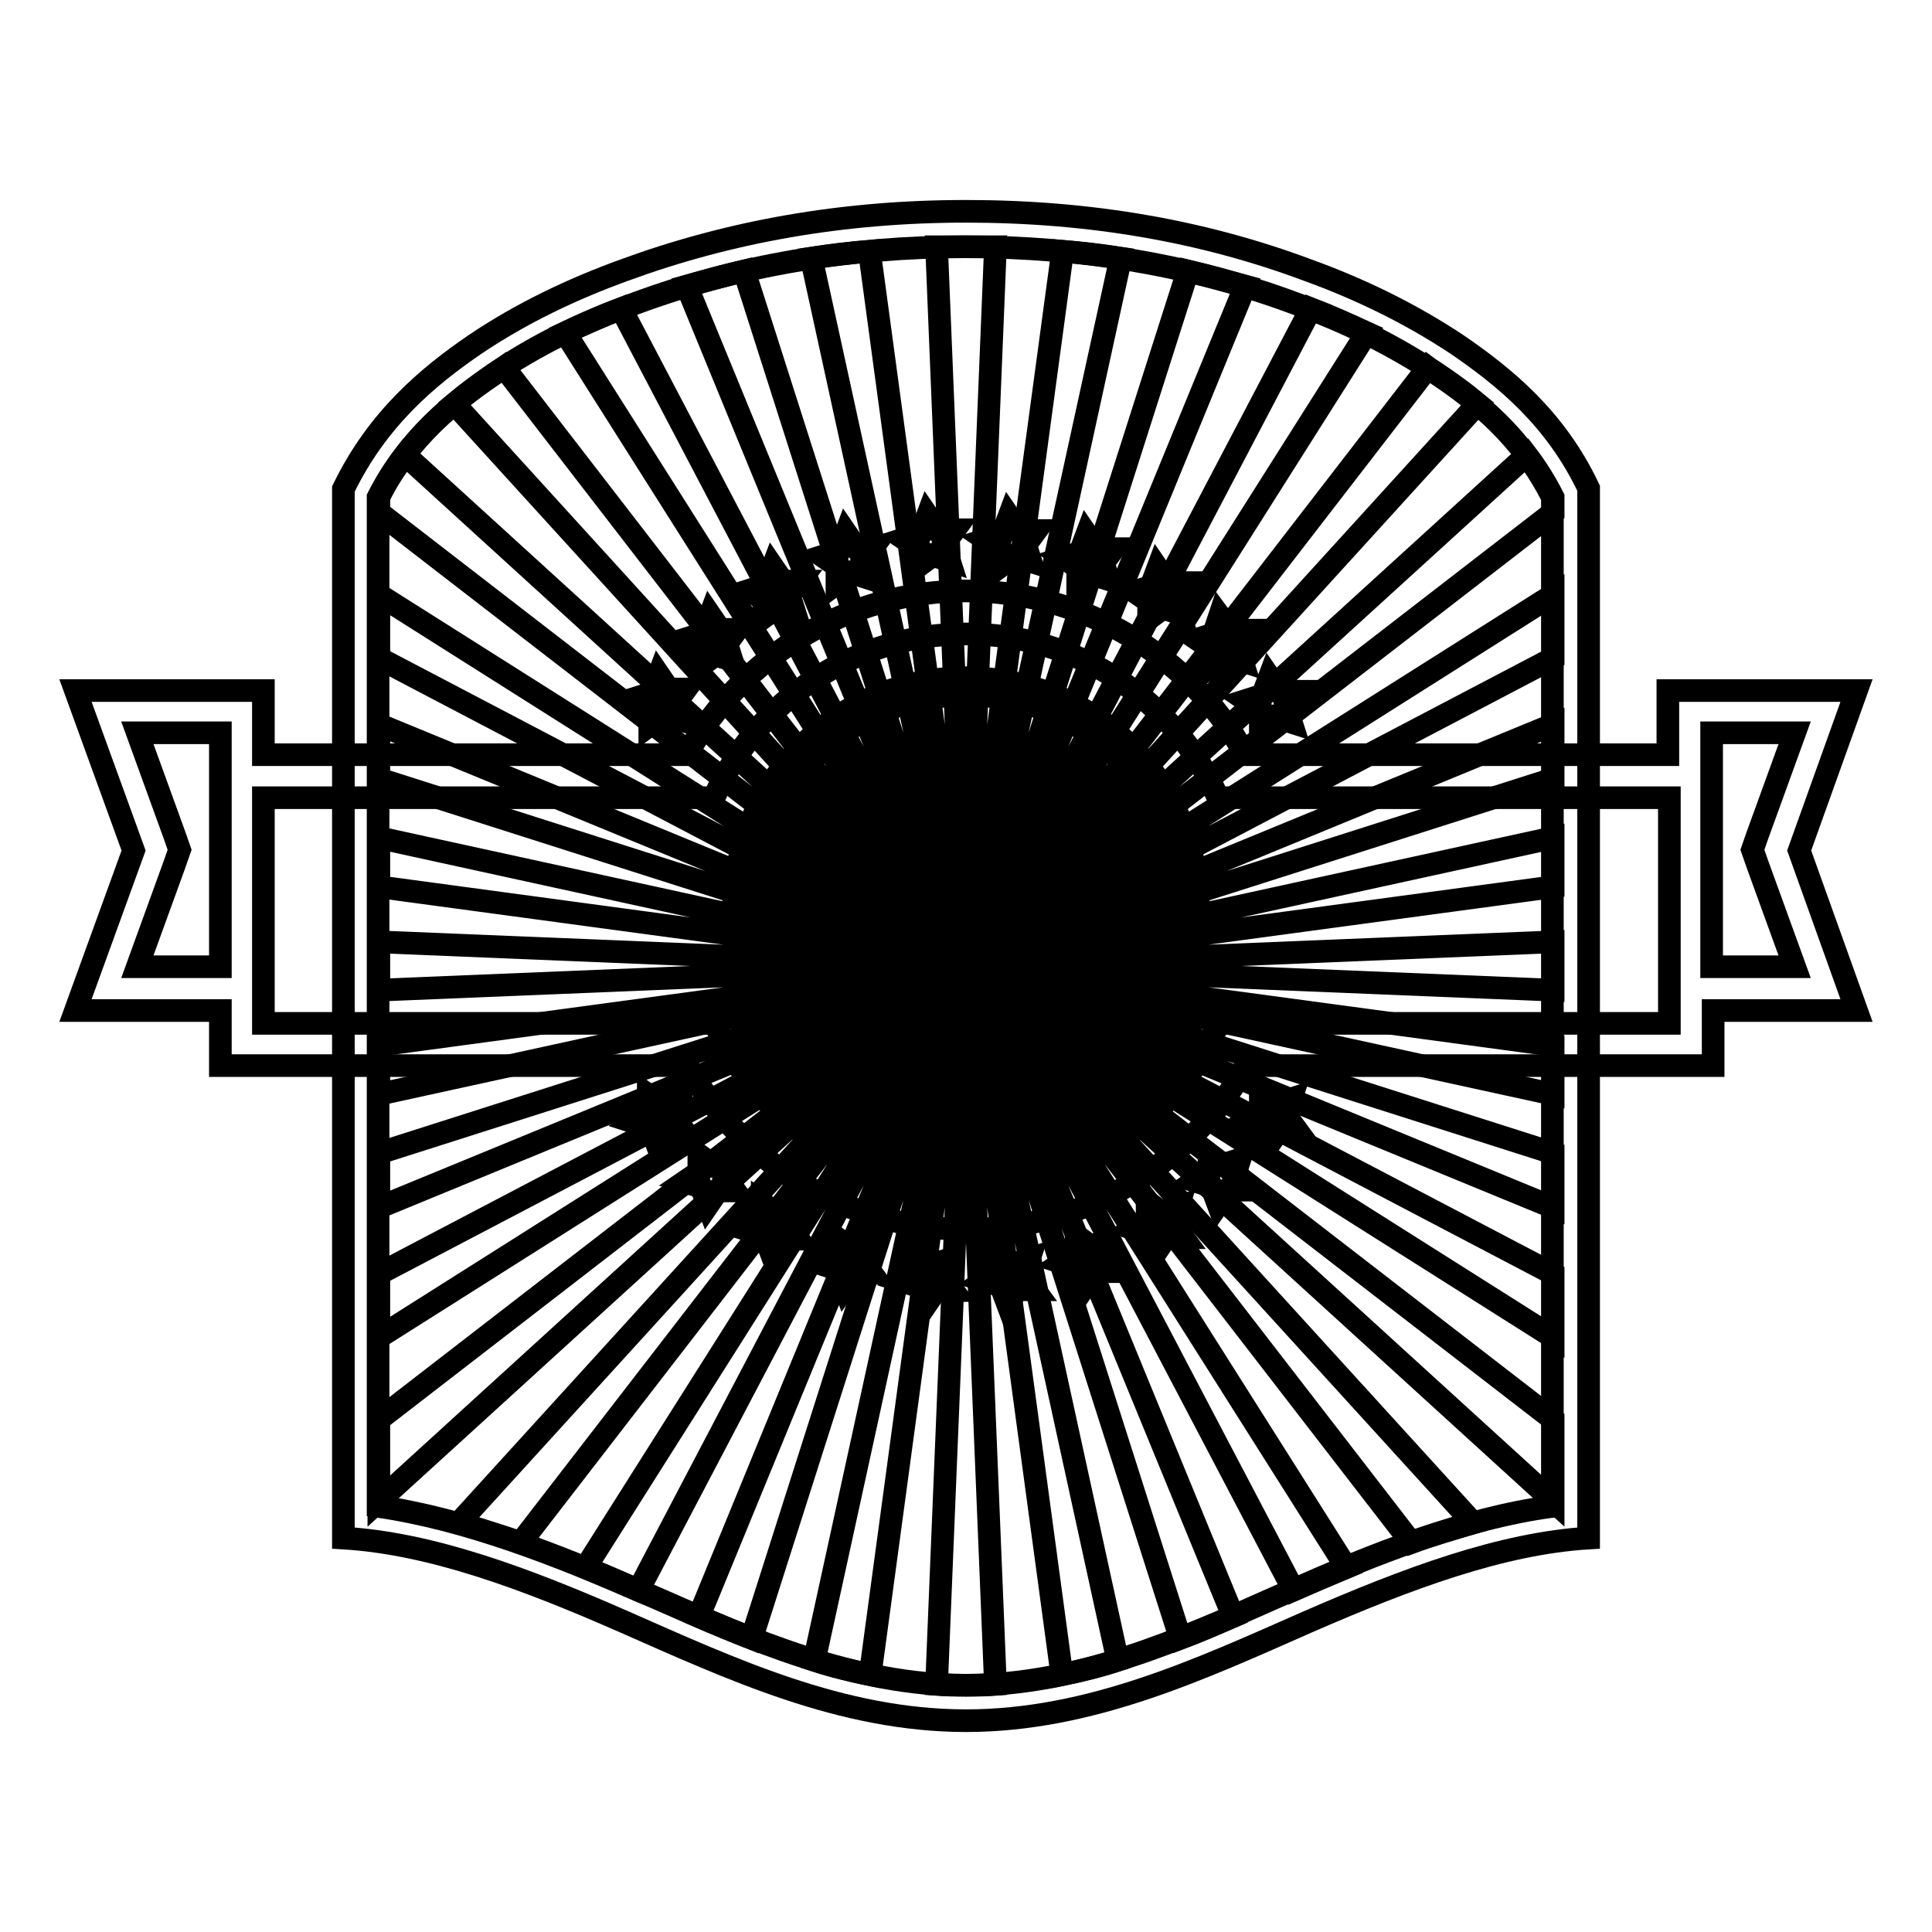
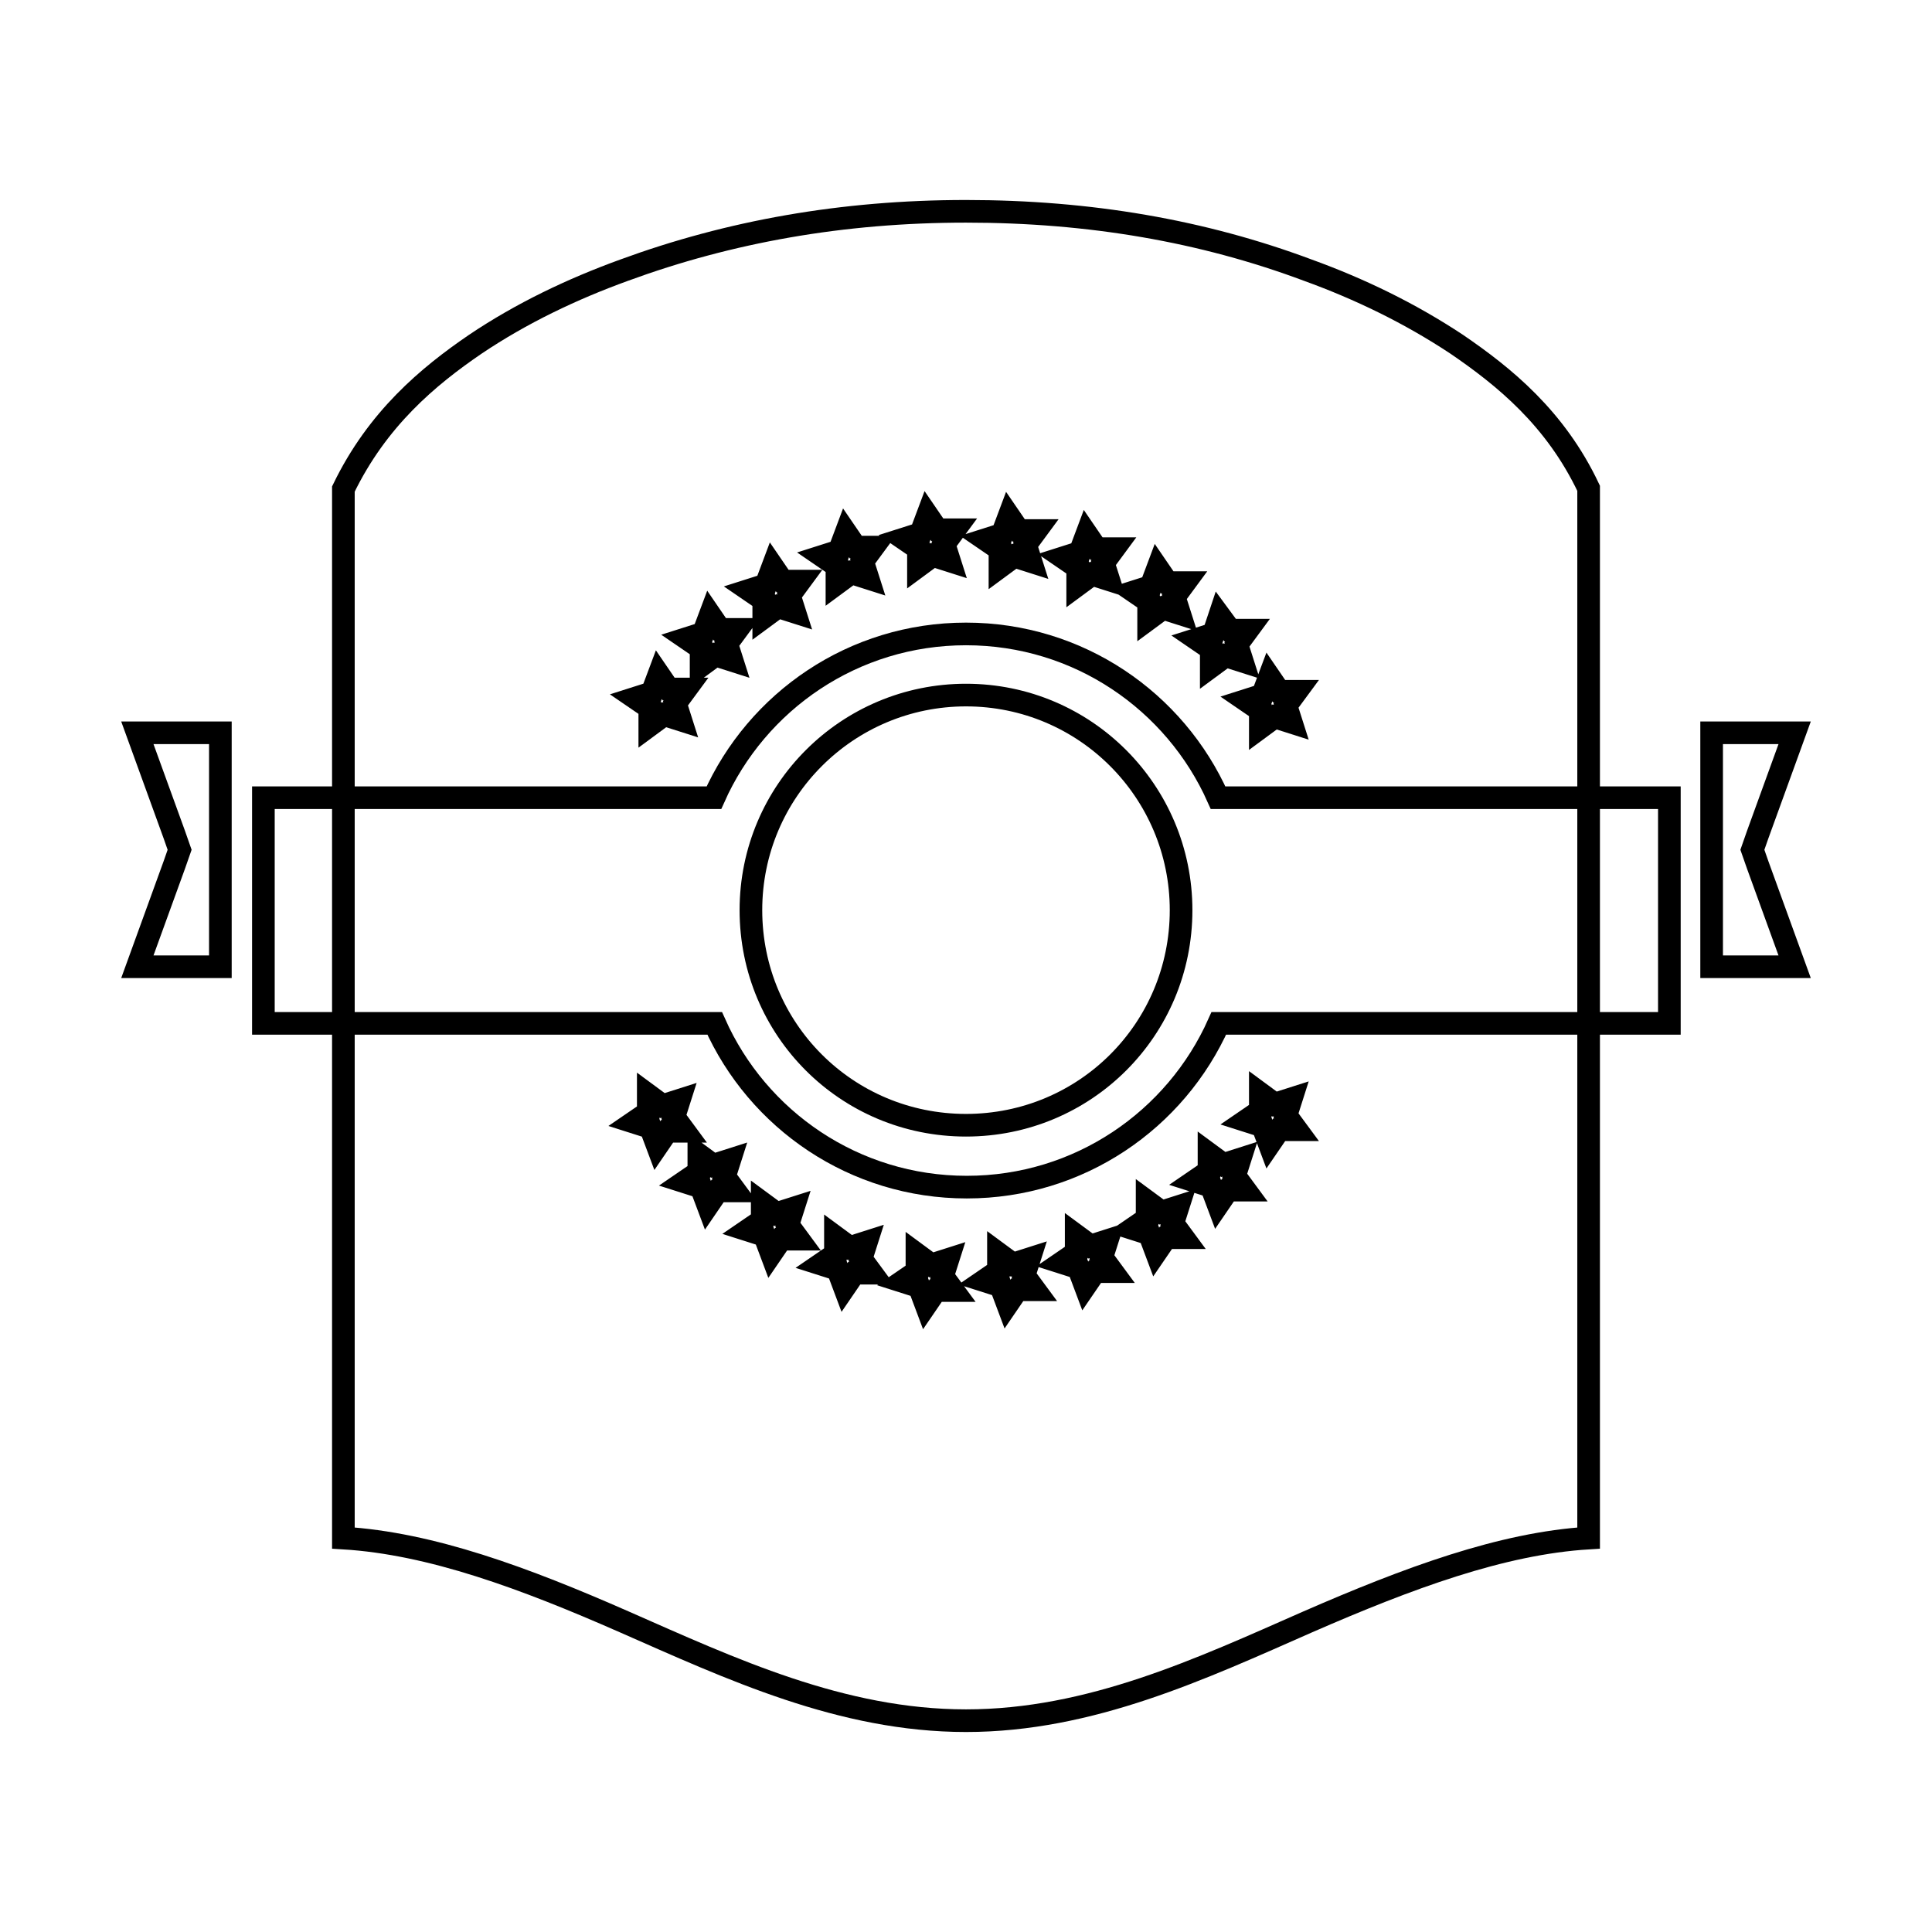
<svg xmlns="http://www.w3.org/2000/svg" version="1.1" x="0px" y="0px" viewBox="0 0 256 256" enable-background="new 0 0 256 256" xml:space="preserve">
  <g>
    <g>
      <path stroke-width="3" fill-opacity="0" stroke="#000000" d="M210.5,203.8c-11.5,0.7-23.9,5.3-37.2,11.1c-14.1,6.2-28.8,13.1-45.3,13.1c-16.5,0-31.2-6.9-45.3-13.1c-13.2-5.8-25.6-10.4-37.2-11.1c0-46.3,0-92.7,0-139C50,55.5,56.7,49.9,63,45.6c6.1-4.1,12.8-7.3,19.7-9.8C96.6,30.7,111.6,28,128,28c16.4,0,31.4,2.6,45.3,7.8c6.9,2.5,13.5,5.7,19.7,9.8c6.3,4.3,13.1,9.8,17.5,19.1C210.5,111.1,210.5,157.5,210.5,203.8z" />
-       <path stroke-width="3" fill-opacity="0" stroke="#000000" d="M128,223.3c-14.8,0-28.4-6-41.6-11.8l-1.9-0.8c-10.5-4.6-22.7-9.4-34.4-11.1V65.9c4-7.9,10.1-12.7,15.4-16.4c5.3-3.6,11.4-6.7,18.7-9.3c13.5-5,28.2-7.5,43.7-7.5c15.6,0,30.3,2.5,43.7,7.5c7.2,2.6,13.3,5.7,18.7,9.3c5.4,3.6,11.4,8.4,15.4,16.4v133.7c-11.8,1.6-23.9,6.4-34.4,11.1l-1.9,0.8C156.4,217.3,142.8,223.3,128,223.3L128,223.3z" />
-       <path stroke-width="3" fill-opacity="0" stroke="#000000" d="M195.2,201.8L128,128l59,76.4C189.7,203.4,192.5,202.6,195.2,201.8z M128,223.3c1.3,0,2.6,0,3.9-0.1L128,128l-3.9,95.2C125.4,223.3,126.7,223.3,128,223.3z M148.1,220L128,128l12.7,93.9C143.2,221.4,145.7,220.8,148.1,220z M171.4,210.7c2.3-1,4.6-2,7-3L128,128L171.4,210.7L171.4,210.7z M163.4,214.2L128,128l28.4,89.1C158.8,216.2,161.1,215.2,163.4,214.2z M84.6,210.7L84.6,210.7L128,128l-50.4,79.7C80,208.7,82.3,209.7,84.6,210.7z M115.3,221.9L128,128l-20.1,92C110.3,220.8,112.8,221.4,115.3,221.9z M99.6,217.1L128,128l-35.4,86.2C94.9,215.2,97.3,216.2,99.6,217.1z M205.8,188.1L128,128l77.8,70.9L205.8,188.1L205.8,188.1z M205.8,124.8L128,128l77.8,3.2L205.8,124.8L205.8,124.8z M205.8,96L128,128l77.8-24.8L205.8,96L205.8,96z M205.8,111L128,128l77.8-10.5L205.8,111L205.8,111z M205.8,65.9c-1-2-2.2-3.9-3.5-5.6L128,128l77.8-60.1L205.8,65.9L205.8,65.9z M69,204.4l59-76.4l-67.2,73.8C63.5,202.6,66.3,203.5,69,204.4z M205.8,168.8L128,128l77.8,49.2L205.8,168.8L205.8,168.8z M205.8,152.8L128,128l77.8,32L205.8,152.8L205.8,152.8z M205.8,138.5L128,128l77.8,17L205.8,138.5L205.8,138.5z M205.8,78.8L128,128l77.8-40.8L205.8,78.8L205.8,78.8z M91,37.9l37,90.1L98.6,35.9C96.1,36.5,93.5,37.2,91,37.9z M107.5,34.2L128,128l-12.8-94.7C112.6,33.5,110.1,33.8,107.5,34.2z M128,32.7c-1.3,0-2.6,0-3.9,0L128,128l3.9-95.3C130.6,32.7,129.3,32.7,128,32.7z M74.9,44.1L128,128L82.3,40.9C79.7,41.9,77.3,43,74.9,44.1z M65.6,49.5c-1.8,1.2-3.6,2.5-5.4,4L128,128L66.8,48.7C66.4,49,66,49.2,65.6,49.5z M50.2,198.9L128,128l-77.8,60.1V198.9z M173.7,40.9L128,128l53.1-83.9C178.7,43,176.3,41.9,173.7,40.9z M157.4,35.9L128,128l37-90.1C162.5,37.2,159.9,36.5,157.4,35.9z M140.8,33.3L128,128l20.5-93.8C145.9,33.8,143.4,33.5,140.8,33.3z M190.4,49.5c-0.4-0.3-0.8-0.5-1.2-0.8L128,128l67.8-74.5C194,52,192.2,50.7,190.4,49.5z M50.2,145l77.8-17l-77.8,10.5L50.2,145L50.2,145z M50.2,160l77.8-32l-77.8,24.8V160z M50.2,177.2L128,128l-77.8,40.8V177.2z M50.2,131.2L128,128l-77.8-3.2L50.2,131.2L50.2,131.2z M50.2,103.2L128,128L50.2,96V103.2z M50.2,87.2L128,128L50.2,78.8V87.2z M50.2,117.5L128,128l-77.8-17L50.2,117.5L50.2,117.5z M50.2,65.9v2L128,128L53.7,60.3C52.4,62,51.2,63.8,50.2,65.9z" />
-       <path stroke-width="3" fill-opacity="0" stroke="#000000" d="M238.4,112.7l7.6-21.2h-25v8.5h-56c-7.4-13.3-21.6-21.7-37-21.7c-15.4,0-29.5,8.4-37,21.7H34.9v-8.5H10l7.7,21.2L10,133.9h19.2v1.6v5.7h5.7h56.2c7.4,13.3,21.6,21.7,37,21.7s29.5-8.4,37-21.7h56.2h5.7v-5.7v-1.6H246L238.4,112.7z" />
      <path stroke-width="3" fill-opacity="0" stroke="#000000" d="M168.2,89.7l1.3,1.9l2.3,0l-1.4,1.9l0.7,2.2l-2.2-0.7l-1.9,1.4l0-2.3l-1.9-1.3l2.2-0.7L168.2,89.7z M160.8,84l-2.2,0.7l1.9,1.3l0,2.3l1.9-1.4l2.2,0.7l-0.7-2.2l1.4-1.9l-2.3,0l-1.4-1.9L160.8,84z M152.5,77.7l-2.2,0.7l1.9,1.3l0,2.3l1.9-1.4l2.2,0.7l-0.7-2.2l1.4-1.9l-2.3,0l-1.3-1.9L152.5,77.7z M143.1,73.2l-2.2,0.7l1.9,1.3l0,2.3l1.9-1.4l2.2,0.7l-0.7-2.2l1.4-1.9l-2.3,0l-1.3-1.9L143.1,73.2z M132.8,70.8l-2.2,0.7l1.9,1.3l0,2.3l1.9-1.4l2.2,0.7l-0.7-2.2l1.4-1.9l-2.3,0l-1.3-1.9L132.8,70.8z M122,70.7l-2.2,0.7l1.9,1.3l0,2.3l1.9-1.4l2.2,0.7l-0.7-2.2l1.4-1.9l-2.3,0l-1.3-1.9L122,70.7z M111.2,73l-2.2,0.7l1.9,1.3l0,2.3l1.9-1.4l2.2,0.7l-0.7-2.2l1.4-1.9l-2.3,0l-1.3-1.9L111.2,73z M101.5,77.5l-2.2,0.7l1.9,1.3l0,2.3l1.9-1.4l2.2,0.7l-0.7-2.2l1.4-1.9l-2.3,0l-1.3-1.9L101.5,77.5z M93.2,83.9l-2.2,0.7l1.9,1.3l0,2.3l1.9-1.4l2.2,0.7l-0.7-2.2l1.4-1.9l-2.3,0l-1.3-1.9L93.2,83.9z M86.4,91.8l-2.2,0.7l1.9,1.3l0,2.3l1.9-1.4l2.2,0.7l-0.7-2.2l1.4-1.9l-2.3,0l-1.3-1.9L86.4,91.8z M168.2,151.6l1.3-1.9l2.3,0l-1.4-1.9l0.7-2.2l-2.2,0.7l-1.9-1.4l0,2.3l-1.9,1.3l2.2,0.7L168.2,151.6z M161.4,159.6l1.3-1.9l2.3,0l-1.4-1.9l0.7-2.2l-2.2,0.7l-1.9-1.4l0,2.3l-1.9,1.3l2.2,0.7L161.4,159.6z M153.2,165.9l1.3-1.9l2.3,0l-1.4-1.9l0.7-2.2l-2.2,0.7l-1.9-1.4l0,2.3l-1.9,1.3l2.2,0.7L153.2,165.9z M143.8,170.4l1.3-1.9l2.3,0l-1.4-1.9l0.7-2.2l-2.2,0.7l-1.9-1.4l0,2.3l-1.9,1.3l2.2,0.7L143.8,170.4z M133.5,172.8l1.3-1.9l2.3,0l-1.4-1.9l0.7-2.2l-2.2,0.7l-1.9-1.4l0,2.3l-1.9,1.3l2.2,0.7L133.5,172.8z M122.7,172.9l1.3-1.9l2.3,0l-1.4-1.9l0.7-2.2l-2.2,0.7l-1.9-1.4l0,2.3l-1.9,1.3l2.2,0.7L122.7,172.9z M111.9,170.6l1.3-1.9l2.3,0l-1.4-1.9l0.7-2.2l-2.2,0.7l-1.9-1.4l0,2.3l-1.9,1.3l2.2,0.7L111.9,170.6z M102.2,166.1l1.3-1.9l2.3,0l-1.4-1.9l0.7-2.2l-2.2,0.7l-1.9-1.4l0,2.3l-1.9,1.3l2.2,0.7L102.2,166.1z M93.8,159.7l1.3-1.9l2.3,0l-1.4-1.9l0.7-2.2l-2.2,0.7l-1.9-1.4l0,2.3l-1.9,1.3l2.2,0.7L93.8,159.7z M87.1,151.8l1.3-1.9l2.3,0l-1.4-1.9l0.7-2.2l-2.2,0.7l-1.9-1.4l0,2.3l-1.9,1.3l2.2,0.7L87.1,151.8z" />
-       <path stroke-width="3" fill-opacity="0" stroke="#000000" d="M97.2,120.6c0,17,13.8,30.8,30.8,30.8c17,0,30.8-13.8,30.8-30.8c0-17-13.8-30.8-30.8-30.8C111,89.8,97.2,103.6,97.2,120.6z" />
      <path stroke-width="3" fill-opacity="0" stroke="#000000" d="M29.2,128.1h-11l4.9-13.5l0.7-2l-0.7-2l-4.9-13.5h11L29.2,128.1L29.2,128.1z M226.8,128.1h11l-4.9-13.5l-0.7-2l0.7-2l4.9-13.5h-11V128.1L226.8,128.1z M221.2,105.7v29.9h-59.7c-5.7,12.8-18.5,21.7-33.4,21.7s-27.7-8.9-33.4-21.7H34.9v-29.9h59.7C100.3,92.9,113.1,84,128,84c14.9,0,27.7,8.9,33.4,21.7H221.2z M156.5,120.6c0-15.7-12.7-28.5-28.5-28.5c-15.7,0-28.5,12.7-28.5,28.5s12.7,28.5,28.5,28.5C143.8,149.1,156.5,136.4,156.5,120.6z" />
-       <path stroke-width="3" fill-opacity="0" stroke="#000000" d="M117.8,135c2.8-0.7,6.4-1.2,10.3-1.2c3.9,0,7.4,0.4,10.3,1.2c0.8-7.1,4.6-12.9,9.5-15.2c-1.5-0.7-3.1-1.1-4.7-1.1c-3.4,0-6.5,1.6-8.9,4.2c0.1-3.1-0.5-6.3-1.8-8.6l-4.3-8.1l-4.3,8.1c-1.2,2.2-1.8,5.2-1.8,8.1c0,0.2,0,0.4,0,0.6c-2.5-2.6-5.5-4.2-8.9-4.2c-1.6,0-3.2,0.4-4.7,1.1C113.2,122.1,116.9,127.9,117.8,135z" />
    </g>
  </g>
</svg>